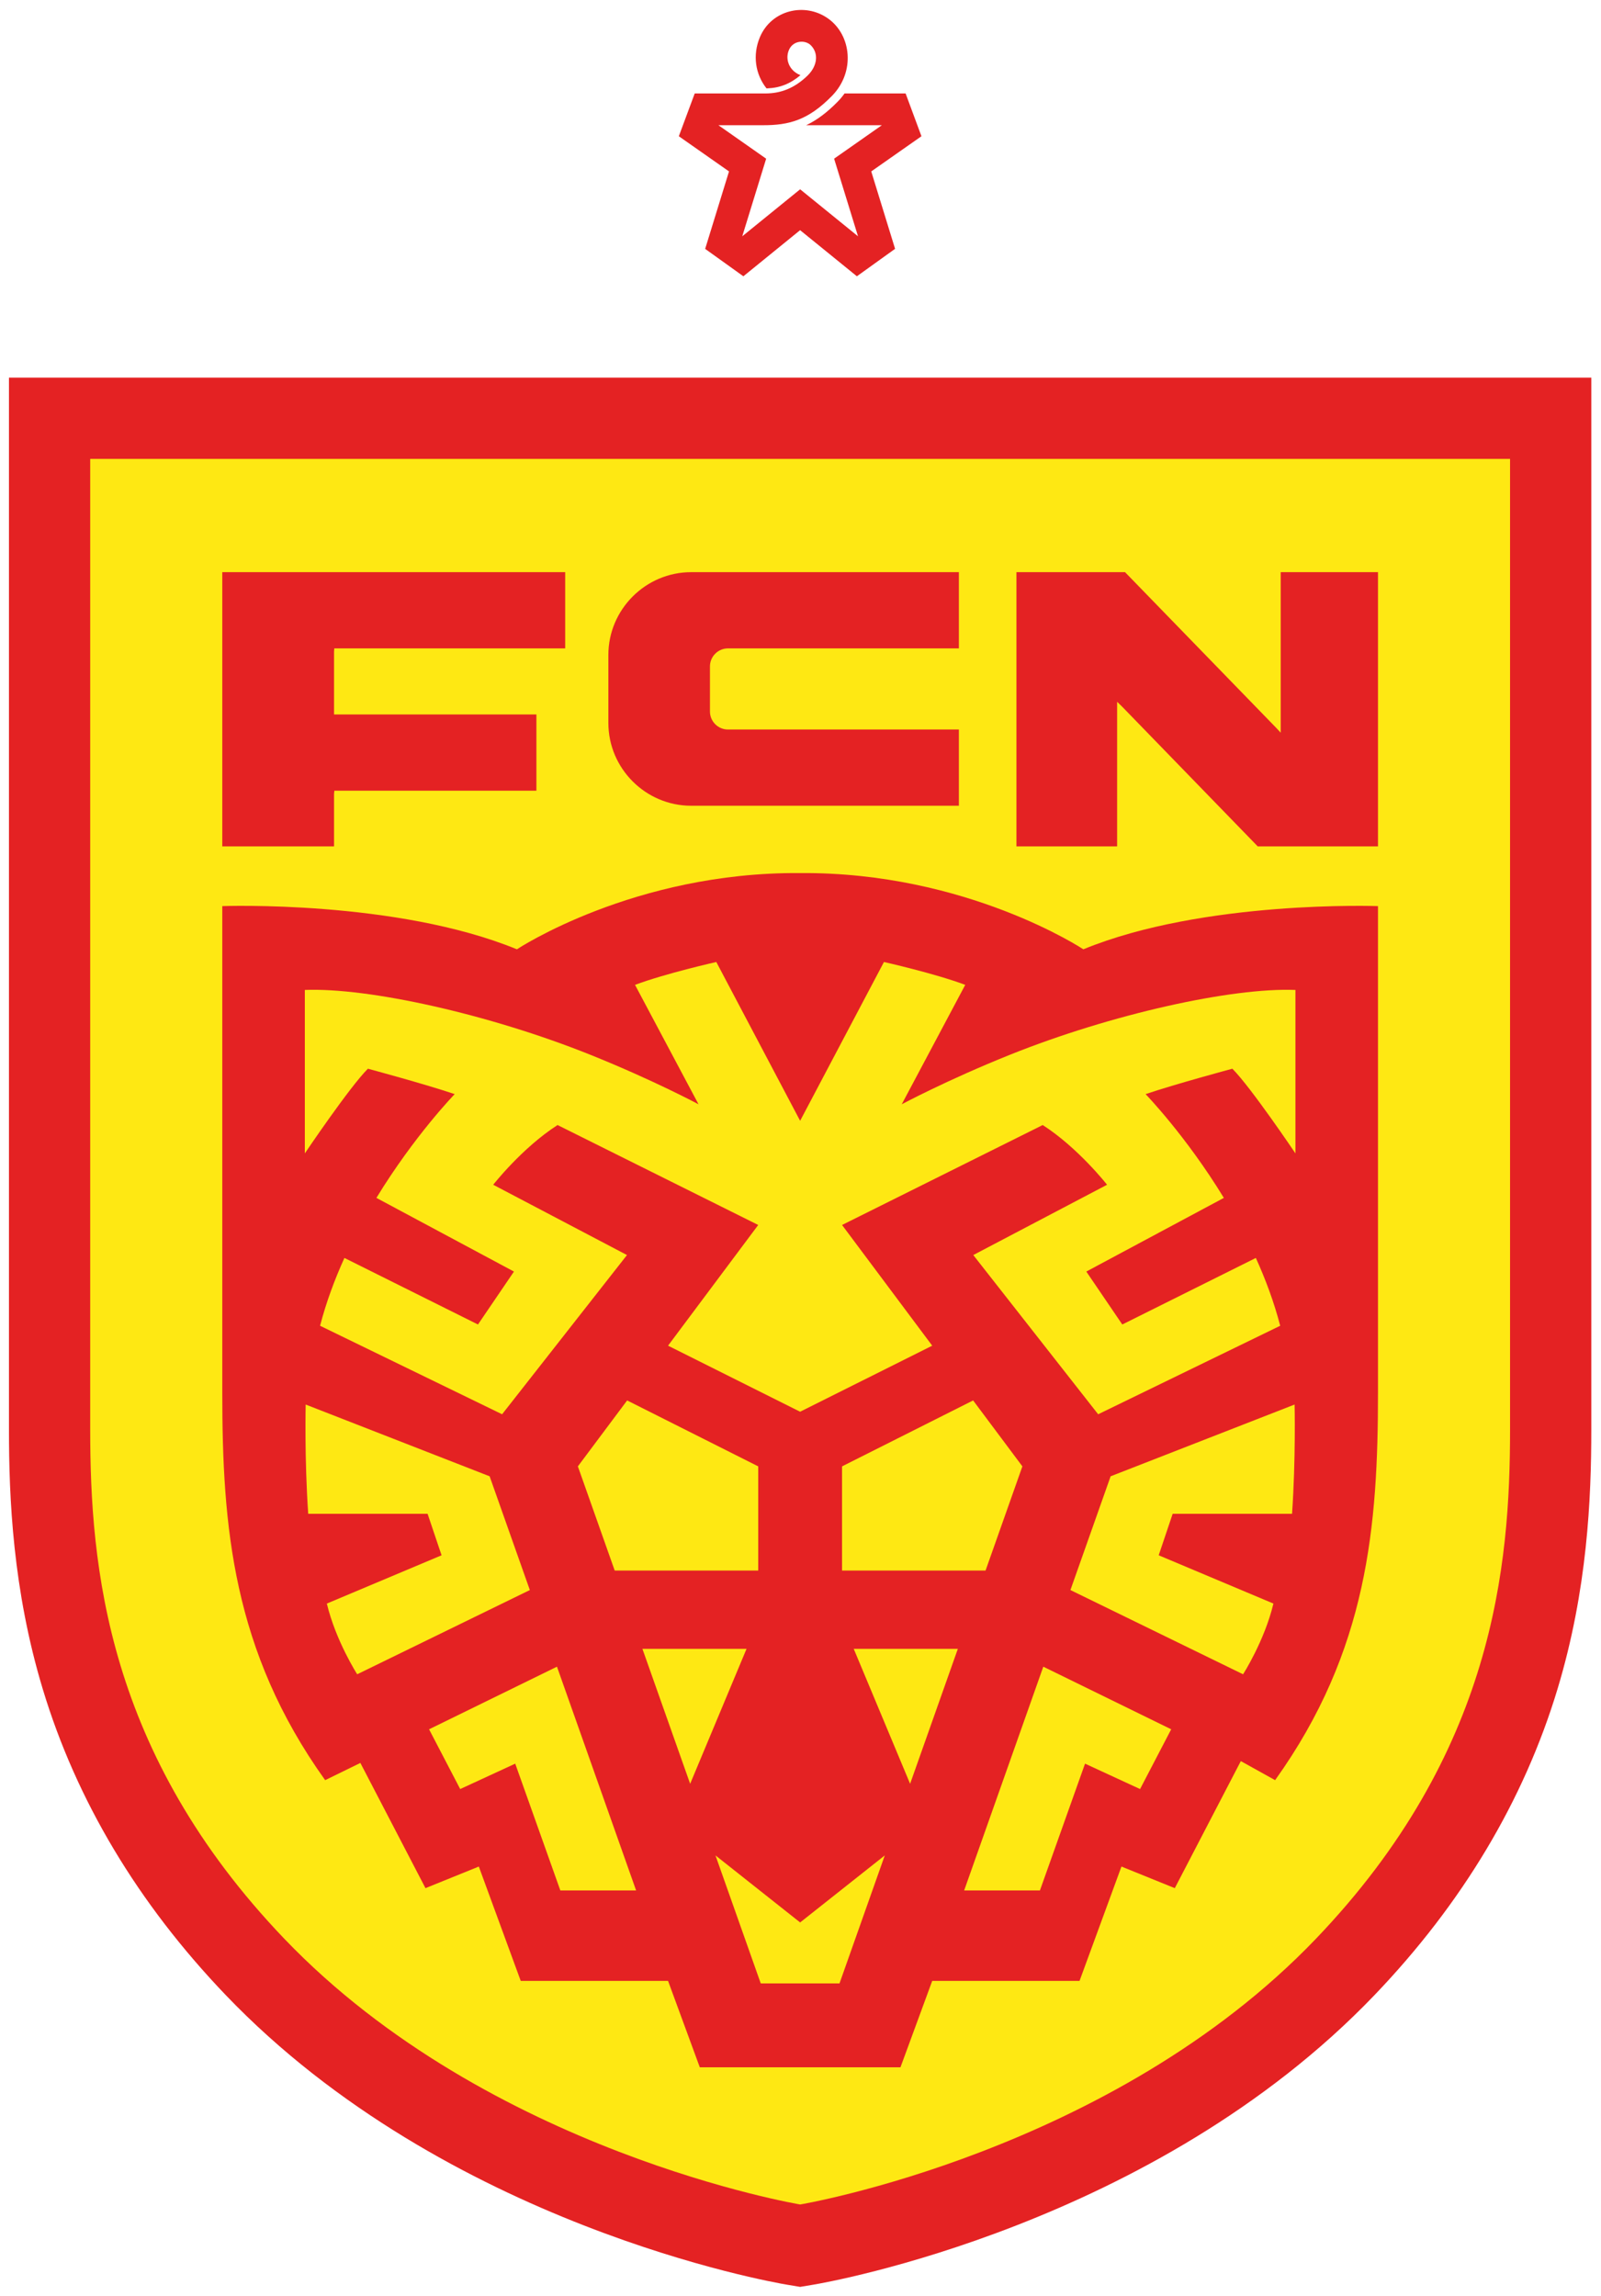
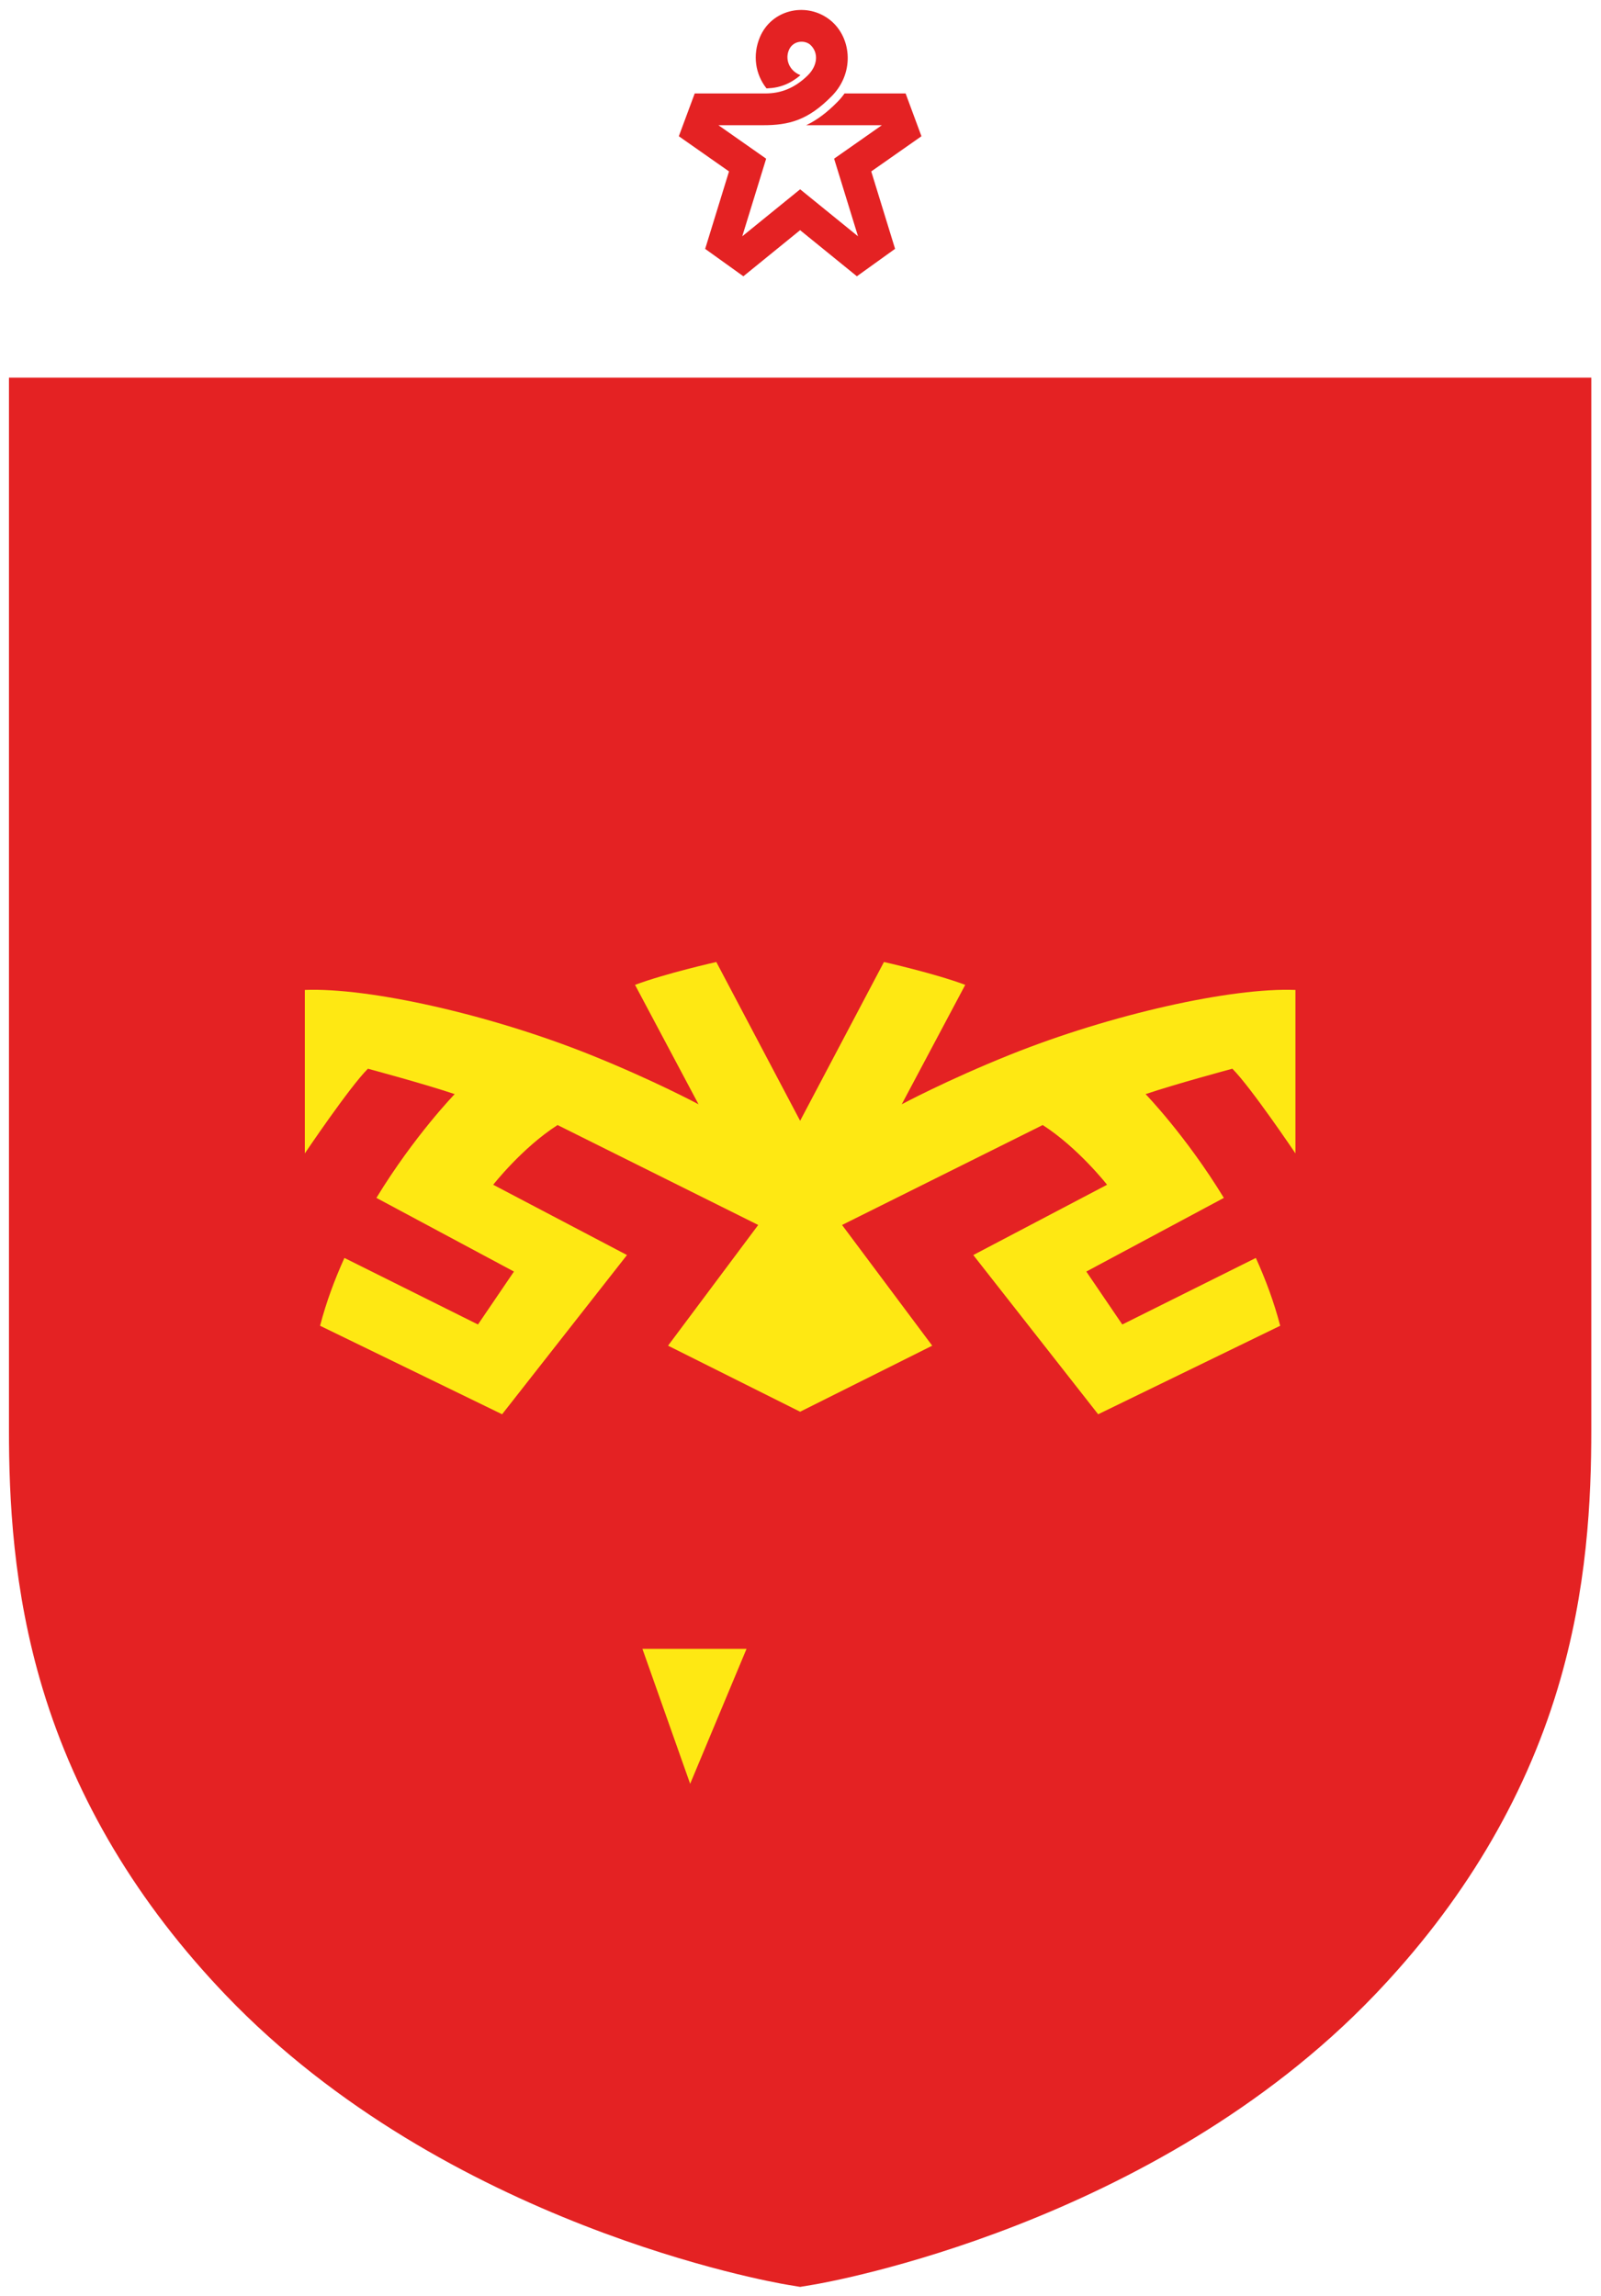
<svg xmlns="http://www.w3.org/2000/svg" height="252" width="175.797" xml:space="preserve">
  <g transform="matrix(1.333 0 0 -1.333 -65.266 336.133)">
    <g transform="matrix(.267 0 0 .267 36.43 46.801)">
      <path d="M49.7 652.677V328.27c0-21.188 1.183-49.43 10.408-79.992 10.383-34.394 29.394-66.177 56.505-94.468v0C184.67 82.795 285.398 65.254 289.653 64.542l4.137-.692 4.137.692c4.255.712 104.98 18.253 173.037 89.268 27.112 28.291 46.123 60.074 56.505 94.468 9.228 30.562 10.41 58.804 10.41 79.992v324.407zM293.784 745.994c-3.558 1.481-4.698 5.091-3.38 7.893 1.372 2.902 5.001 2.926 6.617 1.358 2.588-2.509 2.113-6.472-.979-9.452-4.064-3.918-8.278-5.436-12.833-5.469h-21.94l-4.903-13.197 15.229-10.673.254-.171-7.358-23.895 11.787-8.451 17.503 14.219 17.518-14.219 11.784 8.466-7.258 23.568-.092.306 15.484 10.851-4.885 13.195h-18.831l-.115-.144c-.603-.842-1.275-1.645-2.015-2.398-3.307-3.366-6.36-5.619-9.402-7.103l-.339-.151c5.265 0 15.605 0 23.371 0-5.223-3.659-10.498-7.359-14.412-10.099l-.315-.226c1.845-5.987 4.608-14.959 7.372-23.931-6.788 5.51-13.61 11.045-17.847 14.485l-.316-.243c-4.255-3.454-10.916-8.86-17.547-14.242 2.763 8.971 5.526 17.943 7.371 23.93l-.198.144c-3.92 2.749-9.253 6.486-14.529 10.183 4.751 0 9.619 0 13.588 0 8.24-.033 14.101 1.566 21.415 9.011 7.314 7.444 6.01 18.807-1.175 23.9-7.183 5.094-17.5 2.613-21.027-5.746-2.339-5.543-1.403-11.49 2.044-15.817l.299.025c3.815.134 7.085 1.434 10.163 4.051l-.103.041z" style="fill:#e42223;fill-opacity:1;fill-rule:nonzero;stroke:none" />
-       <path d="M 134.71,171.152 C 79.688,228.568 74.765,286.346 74.765,328.27 V 627.612 H 512.813 V 328.27 c 0,-41.924 -4.925,-99.701 -59.946,-157.117 -63.083,-65.825 -159.077,-81.889 -159.077,-81.889 0,0 -95.997,16.063 -159.08,81.889 z" style="fill:#fee813;fill-opacity:1;fill-rule:nonzero;stroke:none" />
-       <path d="m178.203 186.822 16.456 6.663 12.931-35.263h45.45l9.794-26.644h61.912l9.794 26.644h45.451l12.93 35.263 16.455-6.663 20.373 39.183 10.579-5.877c28.604 39.965 31.738 78.363 31.738 119.503v150.063c0 0-53.678 1.958-90.9-13.321 0 0-36.047 23.9-87.375 23.51h-.002c-51.329.391-87.376-23.51-87.376-23.51-37.221 15.28-90.899 13.321-90.899 13.321V339.631c0-41.14 3.135-79.538 31.738-119.503l10.862 5.314 20.09-38.62zM149.992 524.272v-16.163h-34.479v84.574h105.793v-23.508c0 0-48.803 0-71.241 0l-.073-1.02v-18.612-.742h62.433v-23.509c0 0-37.979 0-62.333 0l-.1-1.021zM342.768 520.647h-82.598c-14.051 0-25.546 11.496-25.546 25.545v20.947c0 14.049 11.495 25.544 25.546 25.544h82.598v-23.508H271.521c-3.054 0-5.552-2.5-5.552-5.553v-13.913c0-3.055 2.498-5.553 5.552-5.553h71.247zM440.72 544.612l1.332-1.436v49.507h30.014v-84.574h-37.094l-41.754 43.01-1.633 1.591v-44.601h-31.06v84.574h33.502z" style="fill:#e42223;fill-opacity:1;fill-rule:nonzero;stroke:none" />
      <path d="m334.539 354.126-27.818 37.225 61.906 30.822c10.972-7.053 19.852-18.416 19.852-18.416l-41.27-21.68 38.525-49.106 56.162 27.297c-1.89 7.264-4.505 14.288-7.513 20.916l-41.203-20.525-11.102 16.325 42.436 22.721c-11.741 19.23-24.15 32.003-24.15 32.003 9.272 3.135 26.774 7.836 26.774 7.836 5.747-5.746 19.459-26.12 19.459-26.12v50.412c-19.59.783-56.813-7.444-88.145-20.018-19.405-7.789-33.318-15.246-33.318-15.246l19.593 36.832c-9.406 3.526-25.077 7.052-25.077 7.052l-25.862-48.977-25.86 48.977c0 0-15.673-3.526-25.078-7.052l19.592-36.832c0 0-13.912 7.457-33.317 15.246-31.333 12.574-68.555 20.801-88.144 20.018v-50.412c0 0 13.711 20.374 19.458 26.12 0 0 17.5-4.701 26.775-7.836 0 0-12.41-12.773-24.152-32.003l42.436-22.721-11.102-16.325-41.201 20.525c-3.01-6.628-5.625-13.652-7.513-20.916l56.16-27.297 38.527 49.106-41.27 21.68c0 0 8.881 11.363 19.851 18.416l61.907-30.822-27.818-37.225 40.749-20.371zM259.859 219.007l-14.729 41.628h32.128z" style="fill:#fee813;fill-opacity:1;fill-rule:nonzero;stroke:none" />
-       <path d="m225.22 316.904 15.198 20.334 40.44-20.334v-32.127h-44.275zM219.811 186.111h23.376l-24.418 69.013-39.459-19.308 9.602-18.43 16.979 7.834zM147.772 274.59c2.742-11.492 9.363-21.808 9.363-21.808l53.265 25.978-12.406 35.083-56.753 22.13c0 0-.391-16.713.784-33.696h36.83l4.312-12.797zM267.672 196.922l13.97-39.483h24.292l13.972 39.483-26.116-20.677zM327.719 219.007l14.729 41.628h-32.128zM362.358 316.904 347.162 337.238 306.721 316.904v-32.127h44.275zM367.768 186.111h-23.377l24.419 69.013 39.458-19.308-9.602-18.43-16.98 7.834zM439.806 274.59c-2.743-11.492-9.363-21.808-9.363-21.808l-53.265 25.978 12.406 35.083 56.753 22.13c0 0 .391-16.713-.783-33.696h-36.831l-4.311-12.797z" style="fill:#fee813;fill-opacity:1;fill-rule:nonzero;stroke:none" />
    </g>
  </g>
</svg>